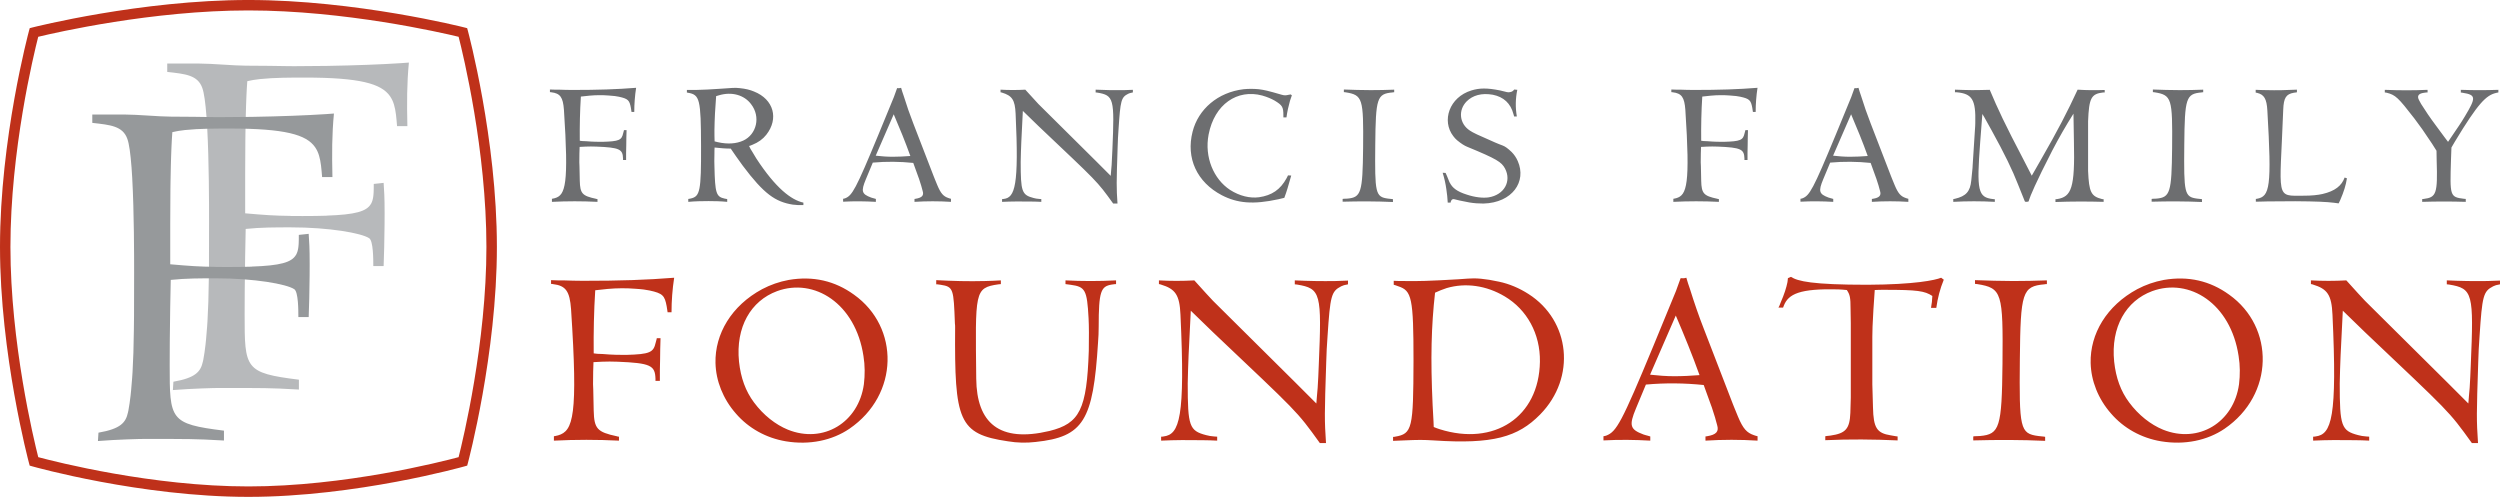
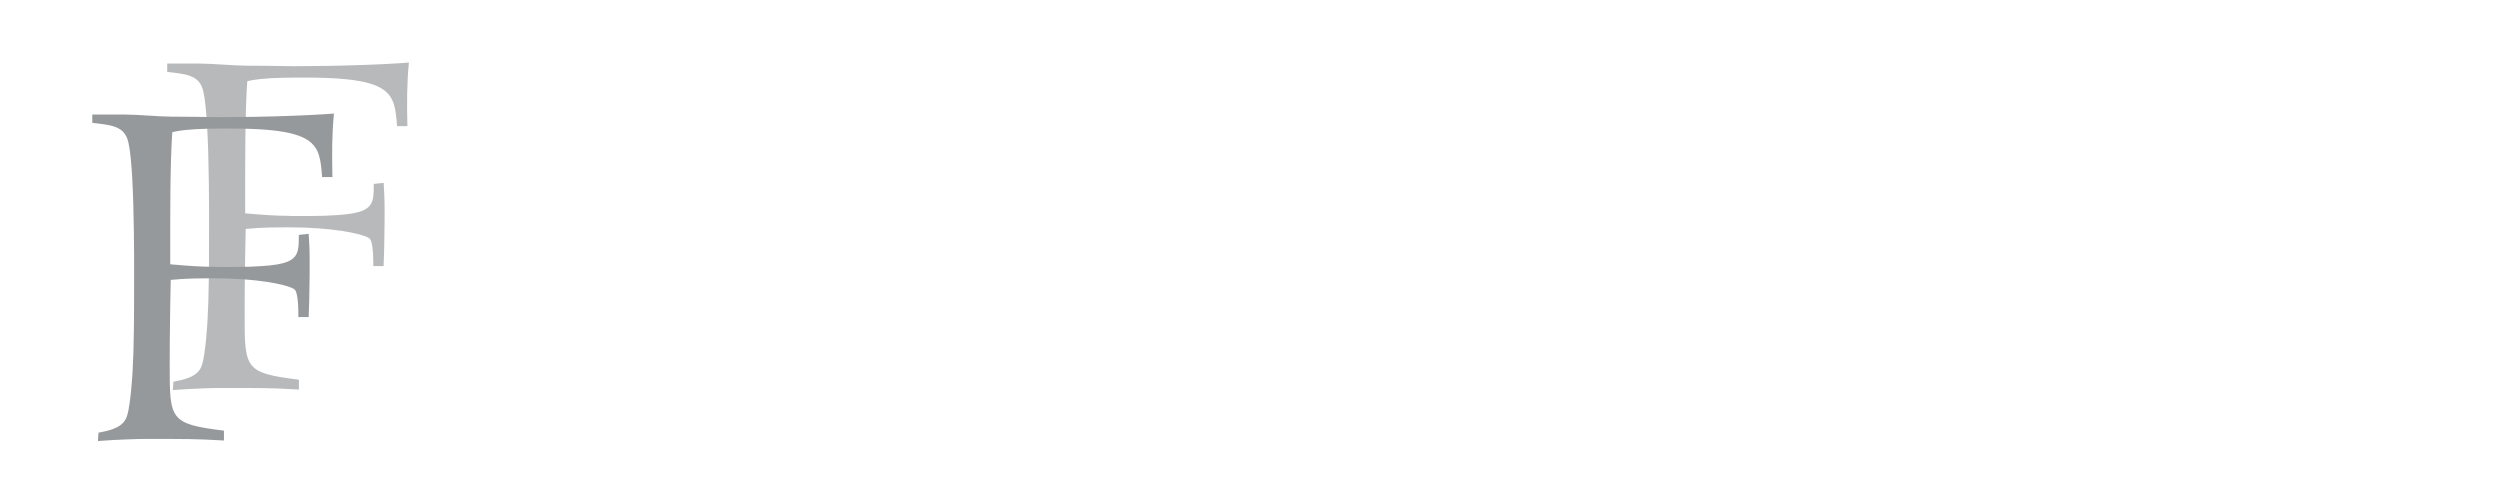
<svg xmlns="http://www.w3.org/2000/svg" height="59.67" viewBox="0 0 300.229 59.67" width="300.229">
-   <path d="m29.834 59.67c-12.919 0-25.798-3.62-25.927-3.657l-.342-.097-.092-.343c-.035-.129-3.473-13.062-3.473-25.918 0-12.973 3.439-25.792 3.474-25.92l.096-.353.354-.091c.129-.033 13-3.292 25.911-3.292s25.783 3.259 25.912 3.292l.354.091.096.353c.035.128 3.474 12.947 3.474 25.92 0 12.856-3.439 25.789-3.474 25.918l-.092.343-.342.097c-.128.037-13.007 3.657-25.927 3.657zm-25.239-4.769c2.121.568 13.671 3.515 25.239 3.515s23.119-2.946 25.24-3.515c.541-2.13 3.341-13.727 3.341-25.247 0-11.602-2.79-23.091-3.338-25.236-2.154-.52-13.688-3.165-25.243-3.165s-23.088 2.646-25.243 3.165c-.548 2.145-3.337 13.634-3.337 25.236 0 11.52 2.8 23.116 3.341 25.247z" fill="#bf311a" />
-   <path d="m286.394 11.101c.074 0 .166.018.24.037 1.053.277 1.349.554 3.308 3.086.647.85 1.201 1.627 2.125 3.031.185.277.352.555.536.85l.019 1.165c.129 3.992-.037 4.435-1.553 4.62-.074 0-.129.019-.184.019v.332c1.755-.055 3.511-.055 5.23 0v-.351c-.074 0-.148 0-.222-.018-1.7-.204-1.682-.352-1.552-4.658l.055-1.497c.129-.221.259-.443.388-.665 2.828-4.694 3.789-5.618 4.99-5.896.093-.018.166-.037.259-.055v-.314c-1.479.055-3.013.055-4.51 0v.332c.074 0 .13 0 .204.019 1.663.259 1.626.591.277 2.846-.222.37-.462.758-.702 1.109l-1.313 1.94-.406-.535-.998-1.35c-.813-1.09-1.331-1.866-1.756-2.55l-.074-.111-.24-.443c-.277-.499-.111-.814.61-.906.222-.037.314-.037.406-.037v-.314c-.831.037-1.681.055-2.513.055-.887 0-1.719-.018-2.624-.055zm-15.506.018c.055 0 .111.019.185.037.813.204 1.145.684 1.219 2.144.536 9.185.296 10.294-1.256 10.572-.037 0-.093.018-.13.018v.333l.85-.019.647-.018h.351l2.883-.019c2.588.019 3.752.074 4.658.185l.148.019.406.055.093-.185.111-.24c.425-.98.665-1.756.794-2.587l-.277-.093c-.351.98-1.146 1.627-2.661 1.978-.573.129-1.331.203-2.2.203-3.53.018-2.92.536-2.513-10.331.055-1.442.351-1.867 1.275-2.033l.277-.037.093-.019v-.314c-1.22.056-2.44.093-3.678.056-.425 0-.85-.019-1.275-.037zm-12.494 13.104c1.996-.056 4.048-.056 6.044.037v-.333l-.056-.018-.517-.056c-1.552-.203-1.608-.647-1.552-6.468.055-5.619.203-6.118 2.069-6.284.056-.019.13-.019.204-.019v-.314c-.943.037-1.904.056-2.828.056-1.072 0-2.162-.037-3.216-.074v.314c.056 0 .13.018.185.018 2.089.333 2.181.721 2.125 6.691-.055 5.359-.24 5.932-1.885 6.08l-.462.019-.111.018zm-23.822.018c1.645-.092 3.345-.092 4.99 0v-.314c-.074 0-.129 0-.203-.018-1.83-.204-1.996-.98-1.553-6.857l.259-3.364.203.333.924 1.663c1.553 2.81 2.495 4.769 3.142 6.432l.795 1.977.018.056c.056.092.093.111.352.074.074 0 .092-.019.129-.056l.037-.129c.129-.444.795-2.07 2.791-5.951.813-1.553 1.608-2.939 2.55-4.436l.056 3.364c.129 5.563-.296 6.616-2.015 6.894-.074 0-.129.018-.203.018v.333c1.94-.074 3.862-.074 5.784-.019v-.314c-.073 0-.129-.018-.184-.018-1.331-.333-1.571-.832-1.682-3.383v-5.969c.111-2.791.369-3.29 1.829-3.456h.167v-.296c-1.054.037-2.144.037-3.253-.037-1.183 2.569-2.384 4.898-4.417 8.428l-.813 1.423-.277.48-.98-1.903c-2.273-4.343-3.086-6.081-4.066-8.409-.721.018-1.404.037-2.125.037-.684-.019-1.368-.019-2.052-.056v.314h.204c1.866.167 2.31.888 2.236 3.697 0 .24-.019.48-.037.739l-.277 4.325-.019.351-.148 1.478c-.129 1.331-.628 1.885-1.959 2.2-.073.018-.129.018-.203.037zm-14.434-5.544 2.163-4.972c.72 1.682 1.386 3.308 1.996 5.009-.703.055-1.424.092-2.126.092-.684 0-1.367-.055-2.033-.129m-3.918 5.526c1.331-.074 2.643-.056 3.937.018v-.351l-.185-.055-.203-.056c-.056-.018-.13-.037-.185-.055-1.128-.425-1.239-.74-.629-2.2l.832-1.996c1.626-.147 3.253-.129 4.861.037l.628 1.738.055.148.278.868.018.074.148.536c.166.536-.055.813-.85.943-.037 0-.093.018-.13.018v.351c1.461-.092 2.921-.092 4.381 0v-.369l-.148-.037-.167-.056c-.591-.203-.905-.536-1.33-1.552l-.296-.721-.148-.37-2.439-6.32c-.407-1.035-.795-2.163-1.165-3.345-.111-.296-.203-.61-.295-.924-.167.055-.333.055-.481.036l-.222.61-.166.462-1.885 4.584c-2.698 6.524-3.123 7.244-3.974 7.577l-.129.037-.111.019zm-15.506-13.159c.056 0 .111 0 .167.018 1.072.13 1.404.592 1.515 2.107.592 8.982.185 10.239-1.09 10.609l-.241.055-.11.019v.369c1.829-.092 3.64-.092 5.47 0v-.332c-.074 0-.129-.019-.185-.037-1.645-.352-1.903-.629-1.94-2.163l-.037-1.774-.019-.443c0-.814.019-1.387.037-1.849l.351-.018.352-.019c.425-.018.868-.018 1.312 0 2.79.111 3.16.315 3.197 1.423v.185h.37v-.887l.018-.887c0-.591.019-1.22.037-1.811h-.314l-.019.092-.074.278c-.184.831-.48.979-2.495 1.034-.499 0-1.108 0-1.959-.073l-.462-.019-.295-.037c-.019-1.774.018-3.567.129-5.304.351-.037.665-.074 1.035-.111.813-.074 1.589-.074 2.292-.018.628.037.979.092 1.238.147 1.109.241 1.275.426 1.442 1.331l.073.481v.018h.333c0-.961.074-1.94.222-2.901-2.31.184-4.565.258-7.67.258-.554 0-1.109-.018-1.663-.037h-.462l-.555-.018zm-27.463 9.684c.204.647.352 1.312.444 1.978.092.536.129 1.072.166 1.608h.351v-.074l.037-.093c.056-.166.148-.24.296-.258.037 0 .074 0 .111.018.333.092.739.185 1.811.388.555.093 1.109.13 1.682.13 3.474-.093 5.212-2.643 4.121-5.101-.184-.425-.443-.795-.739-1.091-.462-.443-.776-.665-1.072-.776-.314-.111-.61-.24-.924-.37-2.125-.924-2.624-1.164-3.012-1.423-1.257-.813-1.442-2.439-.389-3.511.721-.721 1.793-1.035 3.142-.795 1.294.259 2.144 1.035 2.477 2.329.037.092.055.185.074.277h.332c-.184-1.072-.166-2.144.056-3.197l-.37-.037c-.037.055-.074.092-.111.129-.092.093-.203.148-.314.167-.222.055-.351.036-.443.018-.278-.074-.555-.129-.832-.203-1.571-.314-2.477-.296-3.438 0-2.661.813-3.603 3.641-2.18 5.489.129.184.295.351.462.499.517.425.887.647 1.201.776 3.585 1.478 4.121 1.83 4.546 2.606.814 1.534-.092 3.179-1.977 3.474-.684.093-1.608 0-2.606-.332-1.183-.37-1.737-.814-2.051-1.442l-.019-.018-.314-.777-.166-.369zm-12.012 3.475c1.996-.056 4.047-.056 6.043.037v-.333l-.055-.018-.518-.056c-1.552-.203-1.608-.647-1.552-6.468.055-5.619.203-6.118 2.07-6.284.055-.019.129-.019.203-.019v-.314c-.943.037-1.904.056-2.828.056-1.072 0-2.162-.037-3.216-.074v.314c.056 0 .13.018.185.018 2.089.333 2.181.721 2.126 6.691-.056 5.359-.241 5.932-1.885 6.08l-.462.019-.111.018zm-6.229-12.882-.221.037c-.388.093-.536.093-.869 0-1.719-.499-2.07-.573-2.772-.665-.61-.056-1.201-.056-1.793 0-3.105.369-5.452 2.402-6.136 5.101-.813 3.179.518 6.062 3.512 7.633 1.866.961 3.752 1.145 6.801.48l.462-.111.24-.055.204-.573.184-.573c.148-.518.296-1.017.444-1.534l-.388-.019c-.056.13-.111.241-.167.333-.757 1.386-1.774 2.07-3.308 2.292-1.09.148-2.347-.148-3.493-.887-1.959-1.294-3.086-3.918-2.569-6.635.703-3.659 3.456-5.489 6.432-4.694.591.166 1.109.388 1.497.609.942.573 1.053.758 1.053 1.812v.203h.37c.092-.684.24-1.349.425-1.996.074-.222.148-.425.222-.647zm-34.855-.259c.055 0 .111.019.166.037 1.22.37 1.571.869 1.645 2.532.407 8.668-.074 10.073-1.423 10.239-.074.019-.148.019-.203.019v.332c1.164-.055 2.328-.055 3.493-.037.406 0 .813.019 1.219.037v-.332c-.092 0-.184-.019-.258-.019-.259-.018-.462-.055-.666-.111-1.423-.369-1.552-.758-1.552-4.343.018-.795.037-1.589.074-2.384l.185-3.733 1.866 1.811c7.171 6.801 6.986 6.542 8.982 9.315h.518c-.13-1.941-.13-2.385.018-6.802.019-.72.056-1.46.111-2.18.222-3.401.314-3.771 1.146-4.196.129-.055.259-.111.406-.129.056-.019.111-.019.167-.037v-.314c-.351.018-.703.018-1.054.037-1.127.018-2.273 0-3.419-.056v.333c.056 0 .13.018.185.018 2.015.333 2.088.721 1.83 6.802-.019.628-.056 1.256-.093 1.885l-.055.628-.056.684-1.755-1.756-6.931-6.875c-.332-.351-.739-.795-1.571-1.719-.998.056-1.996.056-2.975 0zm-14.988 7.615 2.162-4.972c.721 1.682 1.386 3.308 1.996 5.009-.702.055-1.423.092-2.125.092-.684 0-1.368-.055-2.033-.129m-3.918 5.526c1.33-.074 2.642-.056 3.936.018v-.351l-.185-.055-.203-.056c-.056-.018-.129-.037-.185-.055-1.127-.425-1.238-.74-.628-2.2l.831-1.996c1.627-.147 3.253-.129 4.861.037l.628 1.738.056.148.277.868.019.074.147.536c.167.536-.055.813-.85.943-.037 0-.092.018-.129.018v.351c1.46-.092 2.92-.092 4.38 0v-.369l-.148-.037-.166-.056c-.592-.203-.906-.536-1.331-1.552l-.296-.721-.147-.37-2.44-6.32c-.407-1.035-.795-2.163-1.164-3.345-.111-.296-.204-.61-.296-.924-.166.055-.333.055-.481.036l-.221.61-.167.462-1.885 4.584c-2.698 6.524-3.123 7.244-3.973 7.577l-.13.037-.11.019zm-15.432-7.245c-.019-.462-.019-.906-.019-1.349.019-1.349.093-2.717.204-4.084.11-.037.221-.074.314-.093 1.571-.48 3.068-.037 3.881 1.054 1.183 1.515.665 3.64-.943 4.38-.813.369-1.848.462-3.068.184-.129-.037-.258-.055-.369-.092m-3.327-5.859c.037 0 .093 0 .13.019 1.423.24 1.552.776 1.57 6.413.019 5.397-.129 6.025-1.219 6.284l-.185.037-.13.018v.351c.814-.074 1.627-.092 2.44-.092.739 0 1.497.018 2.236.092v-.332l-.092-.019-.203-.037c-1.035-.222-1.165-.628-1.239-3.899-.018-.352-.018-.758 0-1.534 0-.241 0-.481.019-.703.665.074 1.312.13 1.94.13l.315.462.332.48c.259.37.518.739.795 1.109 2.55 3.401 3.918 4.343 6.006 4.676.425.055.85.074 1.276.055v-.295c-1.46-.315-3.327-1.738-5.656-5.305-.166-.277-.332-.554-.499-.831l-.185-.296-.184-.37.184-.055.222-.092c.702-.278 1.257-.684 1.664-1.202 1.515-1.922.905-4.25-1.479-5.193-.481-.203-.998-.333-1.737-.407-.481-.055-.906-.036-2.273.074-1.054.074-2.07.13-3.013.148h-1.035zm-16.448-.055c.055 0 .111 0 .166.018 1.072.13 1.405.592 1.516 2.107.591 8.982.185 10.239-1.091 10.609l-.24.055-.111.019v.369c1.83-.092 3.641-.092 5.471 0v-.332c-.074 0-.13-.019-.185-.037-1.645-.352-1.904-.629-1.941-2.163l-.037-1.774-.018-.443c0-.814.018-1.387.037-1.849l.351-.018.351-.019c.425-.018.869-.018 1.312 0 2.791.111 3.161.315 3.198 1.423v.185h.369v-.887l.019-.887c0-.591.018-1.22.037-1.811h-.314l-.019.092-.074.278c-.185.831-.48.979-2.495 1.034-.499 0-1.109 0-1.959-.073l-.462-.019-.296-.037c-.018-1.774.019-3.567.13-5.304.351-.037.665-.074 1.035-.111.813-.074 1.589-.074 2.291-.018.629.037.98.092 1.239.147 1.109.241 1.275.426 1.441 1.331l.074.481v.018h.333c0-.961.074-1.94.222-2.901-2.311.184-4.565.258-7.67.258-.555 0-1.109-.018-1.664-.037h-.462l-.554-.018z" fill="#6d6e70" />
-   <path d="m277.523 34.117c.08 0 .159.027.238.053 1.742.528 2.244 1.241 2.35 3.617.581 12.383-.106 14.389-2.033 14.627-.106.026-.211.026-.291.026v.476c1.664-.08 3.327-.08 4.99-.053.581 0 1.162.026 1.743.053v-.476c-.132 0-.264-.026-.37-.026-.369-.026-.66-.079-.95-.158-2.033-.528-2.218-1.083-2.218-6.205.026-1.135.053-2.27.106-3.406l.264-5.333 2.666 2.587c10.244 9.716 9.98 9.347 12.832 13.307h.739c-.185-2.772-.185-3.406.026-9.716.027-1.03.079-2.086.159-3.115.316-4.858.449-5.386 1.637-5.994.184-.079.369-.158.58-.184.08-.027.159-.027.238-.053v-.449c-.502.026-1.003.026-1.505.053-1.61.026-3.247 0-4.884-.079v.475c.079 0 .185.026.264.026 2.878.475 2.983 1.03 2.614 9.716-.027.898-.08 1.795-.132 2.693l-.08.898-.079.977-2.508-2.509-9.901-9.821c-.475-.502-1.056-1.135-2.244-2.455-1.426.079-2.851.079-4.251 0zm-23.629 9.32c-.423-4.171 1.425-7.313 4.567-8.475 4.462-1.637 9.426 1.479 10.376 7.789.185 1.135.185 2.27.053 3.379-.634 4.621-4.884 7.182-9.135 5.466-1.479-.608-2.931-1.743-4.066-3.274-1.003-1.347-1.584-2.931-1.795-4.885m-2.825.159c.053 2.138.897 4.303 2.455 6.072 1.505 1.743 3.617 2.931 5.993 3.327 2.852.475 5.571-.106 7.631-1.505 5.993-4.092 6.046-12.198.554-16.105-2.297-1.664-4.911-2.271-7.841-1.769-1.136.211-2.192.581-3.195 1.109-3.67 1.98-5.676 5.359-5.597 8.871m-14.099 9.293c2.852-.079 5.782-.079 8.634.053v-.475l-.079-.027-.74-.079c-2.218-.29-2.297-.924-2.218-9.241.08-8.026.291-8.739 2.958-8.976.079-.027.184-.027.29-.027v-.448c-1.347.052-2.719.079-4.04.079-1.531 0-3.089-.053-4.594-.106v.449c.08 0 .185.026.264.026 2.984.476 3.116 1.03 3.037 9.558-.079 7.656-.343 8.475-2.693 8.686l-.66.027-.159.026zm-23.392-15.947h.555c.026-.052.053-.132.079-.211.555-1.452 1.954-2.086 6.495-1.98.343.026.713.026 1.082.079.37.555.449.872.449 2.297l.027 1.69v8.924l-.053 1.848c-.079 1.901-.555 2.455-2.376 2.719l-.476.053-.158.027v.475c2.904-.132 5.782-.106 8.686.026v-.475l-.211-.026-.607-.106c-1.663-.264-2.086-.871-2.139-3.353l-.079-2.772v-5.703c0-.687.026-1.531.132-3.3.053-.766.106-1.558.158-2.324.397-.026.766-.026 1.162-.026 3.987 0 4.832.132 5.756.739l-.027.343-.026.37-.053.343-.053.37h.634c.158-1.162.449-2.297.898-3.38l-.317-.237c-.713.29-3.142.818-8.845.845-6.653 0-8.396-.423-9.188-.951l-.369.159-.027.264-.026.211c-.132.66-.37 1.425-.819 2.455l-.132.343zm-15.418 8.053 3.089-7.102c1.03 2.402 1.98 4.726 2.851 7.155-1.003.079-2.033.132-3.036.132-.977 0-1.954-.079-2.904-.185m-5.597 7.894c1.901-.105 3.775-.079 5.623.027v-.502l-.264-.079-.29-.079c-.079-.027-.185-.053-.264-.08-1.611-.607-1.769-1.056-.898-3.141l1.188-2.852c2.324-.211 4.647-.185 6.944.053l.898 2.482.079.211.396 1.241.026.105.211.766c.238.766-.079 1.162-1.214 1.347-.053 0-.132.026-.185.026v.502c2.086-.132 4.172-.132 6.257 0v-.528l-.211-.053-.237-.079c-.845-.291-1.294-.766-1.901-2.218l-.423-1.03-.211-.528-3.485-9.029c-.581-1.479-1.135-3.089-1.663-4.779-.159-.423-.291-.871-.423-1.32-.237.079-.475.079-.686.053l-.317.871-.238.66-2.693 6.548c-3.854 9.319-4.462 10.349-5.676 10.824l-.185.053-.158.027zm-20.224-17.742c.448-.211.924-.396 1.399-.554 2.27-.66 4.752-.317 6.97 1.003 2.667 1.584 4.277 4.488 4.224 7.841-.105 6.68-5.518 10.165-12.039 8.106-.238-.08-.475-.159-.713-.264l-.026-.66-.106-1.954c-.264-5.65-.158-9.531.291-13.518m-5.043 17.795 1.267-.053c1.848-.079 2.297-.079 3.617 0 7.102.475 10.112-.396 12.779-3.115 4.356-4.436 3.617-11.274-1.4-14.469-1.109-.712-2.297-1.214-3.538-1.478-1.689-.37-2.825-.449-3.749-.37-.369.027-.765.053-1.135.08-3.591.211-4.858.237-6.416.211h-.633l-.713-.027v.476l.185.052.369.132c1.611.528 1.822 1.373 1.822 8.951-.026 8.105-.132 8.765-2.218 9.108-.079.027-.158.027-.237.027zm-28.118-18.825c.079 0 .158.027.238.053 1.742.528 2.244 1.241 2.349 3.617.581 12.383-.105 14.389-2.033 14.627-.105.026-.211.026-.29.026v.476c1.663-.08 3.327-.08 4.99-.053.581 0 1.162.026 1.742.053v-.476c-.132 0-.264-.026-.369-.026-.37-.026-.66-.079-.951-.158-2.033-.528-2.217-1.083-2.217-6.205.026-1.135.052-2.27.105-3.406l.264-5.333 2.667 2.587c10.244 9.716 9.98 9.347 12.831 13.307h.739c-.184-2.772-.184-3.406.027-9.716.026-1.03.079-2.086.158-3.115.317-4.858.449-5.386 1.637-5.994.185-.079.37-.158.581-.184.079-.027.158-.027.238-.053v-.449c-.502.026-1.004.026-1.505.053-1.611.026-3.248 0-4.885-.079v.475c.08 0 .185.026.264.026 2.878.475 2.984 1.03 2.614 9.716-.026.898-.079 1.795-.132 2.693l-.079.898-.079.977-2.508-2.509-9.901-9.821c-.475-.502-1.056-1.135-2.244-2.455-1.426.079-2.852.079-4.251 0zm-26.745.027h.132l.396.053c1.558.237 1.558.501 1.716 4.646.026.159.026.344.026.502-.079 11.194.396 12.779 6.337 13.65 1.109.185 2.218.211 3.327.079 5.755-.607 6.917-2.561 7.498-11.934.052-.633.079-1.267.079-1.901 0-4.277.264-4.858 1.584-5.069l.396-.053h.106v-.448c-2.06.105-4.093.105-6.073 0v.448l.607.08c1.769.237 1.981.607 2.165 4.013.053.924.053 2.349.027 3.907-.238 7.05-1.083 8.739-4.726 9.637-6.02 1.426-8.739-.951-8.792-6.284-.106-10.481-.238-10.904 2.667-11.326.105 0 .211-.027.29-.027v-.448c-.634.052-1.267.052-1.901.079-1.954.053-3.907 0-5.861-.106zm-23.683 9.293c-.422-4.171 1.426-7.313 4.568-8.475 4.462-1.637 9.425 1.479 10.376 7.789.185 1.135.185 2.27.053 3.379-.634 4.621-4.885 7.182-9.135 5.466-1.479-.608-2.931-1.743-4.066-3.274-1.004-1.347-1.584-2.931-1.796-4.885m-2.825.159c.053 2.138.898 4.303 2.456 6.072 1.505 1.743 3.617 2.931 5.993 3.327 2.851.475 5.571-.106 7.63-1.505 5.993-4.092 6.046-12.198.555-16.105-2.297-1.664-4.911-2.271-7.842-1.769-1.135.211-2.191.581-3.194 1.109-3.67 1.98-5.677 5.359-5.598 8.871m-19.748-9.505c.079 0 .158 0 .238.026 1.531.185 2.006.845 2.165 3.01.844 12.832.264 14.627-1.558 15.155l-.343.079-.159.027v.528c2.614-.132 5.201-.132 7.815 0v-.476c-.105 0-.185-.026-.264-.052-2.35-.502-2.719-.898-2.772-3.089l-.053-2.535-.026-.634c0-1.161.026-1.98.053-2.64l.501-.026.502-.027c.607-.026 1.241-.026 1.874 0 3.987.159 4.515.449 4.568 2.033v.264h.528v-1.267l.026-1.267c0-.845.027-1.743.053-2.588h-.449l-.026.132-.106.396c-.264 1.188-.686 1.4-3.564 1.479-.713 0-1.584 0-2.799-.106l-.66-.026-.422-.053c-.026-2.535.026-5.096.185-7.577.501-.053.95-.106 1.478-.159 1.162-.105 2.271-.105 3.274-.026.898.053 1.399.132 1.769.211 1.584.343 1.822.607 2.059 1.901l.106.686v.027h.475c0-1.373.106-2.772.317-4.145-3.3.264-6.521.369-10.957.369-.792 0-1.584-.026-2.376-.052h-.66l-.792-.027z" fill="#bf311a" />
  <path d="m39.309 7.915c-1.32.022-2.66.034-3.973.034-.18 0-.444-.002-.75-.006-1.178-.017-3.169-.056-5.08-.056-1.367 0-4.028-.253-5.522-.253h-3.901v1.003c2.163.244 3.657.371 4.209 1.919.221.591.383 1.83.5 3.379h.002c.033.437.062.896.089 1.374h-.002c.225 4.066.225 9.375.225 11.315 0 1.82 0 3.557-.011 5.201-.005.582-.012 1.144-.019 1.701-.013.929-.029 1.832-.056 2.684-.001.028-.002.052-.003.08-.025.801-.06 1.555-.101 2.281-.014.234-.03.455-.046.681-.036.534-.079 1.042-.127 1.528-.021.206-.04.415-.063.612-.075.64-.158 1.248-.262 1.788-.014.081-.034.155-.051.232-.266 1.215-.862 1.961-3.542 2.428l-.063.996v.009c2.353-.189 5.024-.253 5.585-.253h2.978c3.838 0 5.268.127 6.571.19v-.009-1.176c-6.518-.807-6.518-1.305-6.518-7.876 0-.912.004-1.794.011-2.656 0-.201.003-.397.005-.595.022-2.591.066-4.947.111-6.977 1.801-.19 3.594-.19 5.395-.19 4.652 0 8.499.687 9.432 1.303.498.307.498 2.544.498 3.349h1.24c.029-.792.051-1.552.068-2.256.05-2.11.05-3.706.05-4.081 0-2.045-.055-2.661-.118-3.656l-1.186.126v.009c0 .185 0 .359-.002.527 0 .032-.002.06-.002.091-.002.127-.006.249-.011.367-.003.06-.007.117-.011.174-.006.085-.013.168-.022.249-.007.065-.016.127-.026.189-.01.065-.023.128-.037.19-.014.066-.03.13-.048.191-.015.05-.033.096-.051.142-.025.066-.05.132-.081.193-.015.03-.035.057-.052.086-.527.894-1.871 1.283-5.325 1.399v.009c-.834.028-1.787.041-2.886.041-.544 0-1.007-.003-1.443-.008v-.009c-1.957-.022-3.057-.101-5.445-.31v-4.77c0-.622 0-2.182.021-4.016 0-.032 0-.066.001-.099.002-.222.005-.448.009-.677 0-.096.002-.193.004-.289.01-.639.023-1.292.039-1.94.008-.336.017-.669.028-.998 0-.025 0-.05.002-.075.011-.341.023-.673.037-.997.003-.077.006-.15.01-.225.01-.248.022-.488.035-.721.004-.08.008-.16.013-.238.016-.288.034-.567.054-.822.148-.039.32-.07.489-.102.092-.017.178-.036.275-.051.228-.037.466-.07.718-.097.013 0 .027-.003.04-.004 1.687-.18 3.831-.181 5.357-.181 6.657 0 9.207.726 10.26 2.235.006.008.011.016.016.024.098.143.183.293.257.45.004.009.009.019.013.028.074.161.137.328.19.503.001.004.003.008.004.013.221.731.288 1.589.367 2.577h1.24v-.009c-.063-2.788-.063-5.079.181-7.622-.289.024-.622.047-.956.07-2.268.151-5.483.273-8.838.33" fill="#b7b9bb" />
  <path d="m30.309 14.035c-1.32.022-2.66.034-3.973.034-.18 0-.444-.002-.75-.006-1.178-.017-3.169-.056-5.08-.056-1.367 0-4.028-.253-5.522-.253h-3.901v1.003c2.163.244 3.657.371 4.209 1.919.221.591.383 1.83.5 3.379h.002c.033.437.062.896.089 1.374h-.002c.225 4.066.225 9.375.225 11.315 0 1.82 0 3.557-.011 5.201-.005.582-.012 1.144-.019 1.701-.013.929-.029 1.832-.056 2.684 0 .028-.002.052-.003.08-.025.801-.06 1.555-.101 2.281-.014.234-.03.455-.046.681-.036.534-.079 1.042-.127 1.528-.021.206-.04.415-.063.612-.075.64-.158 1.248-.262 1.788-.014.081-.034.155-.051.232-.266 1.215-.862 1.961-3.542 2.428l-.063.996v.009c2.353-.189 5.024-.253 5.585-.253h2.978c3.838 0 5.268.127 6.571.19v-.009-1.176c-6.518-.807-6.518-1.305-6.518-7.876 0-.912.004-1.794.011-2.656 0-.201.003-.397.005-.595.022-2.591.066-4.947.111-6.977 1.801-.19 3.594-.19 5.395-.19 4.652 0 8.499.687 9.432 1.303.498.307.498 2.544.498 3.349h1.24c.029-.792.051-1.552.068-2.256.05-2.11.05-3.706.05-4.081 0-2.045-.055-2.661-.118-3.656l-1.186.126v.009c0 .185 0 .359-.002.527 0 .032-.002.06-.002.091-.002.127-.006.249-.011.367-.003.06-.007.117-.011.174-.006.085-.013.168-.022.249-.007.065-.016.127-.026.189-.01.065-.023.128-.037.19-.014.066-.03.13-.048.191-.015.05-.033.096-.051.142-.025.066-.05.132-.081.193-.015.03-.035.057-.052.086-.527.894-1.871 1.283-5.325 1.399v.009c-.834.028-1.787.041-2.886.041-.544 0-1.007-.003-1.443-.008v-.009c-1.957-.022-3.057-.101-5.445-.31v-4.77c0-.622 0-2.182.021-4.016 0-.032 0-.066 0-.099.002-.222.005-.448.009-.677.001-.096.002-.193.004-.289.01-.639.023-1.292.039-1.94.008-.336.017-.669.028-.998 0-.025.001-.05.002-.075.011-.341.023-.673.037-.997.003-.077.006-.15.01-.225.01-.248.022-.488.035-.721.004-.08.008-.16.013-.238.016-.288.034-.567.054-.822.148-.039.32-.07.489-.102.092-.017.178-.036.275-.051.228-.037.466-.07.718-.097.013 0 .027-.003.04-.004 1.687-.18 3.831-.181 5.357-.181 6.657 0 9.207.726 10.26 2.235.006.008.011.016.016.024.098.143.183.293.257.45.004.009.009.019.013.028.074.161.137.328.19.503 0 .004.003.008.004.013.221.731.288 1.589.367 2.577h1.24v-.009c-.063-2.788-.063-5.079.181-7.622-.289.024-.622.047-.956.07-2.268.151-5.483.273-8.838.33" fill="#96999b" />
</svg>